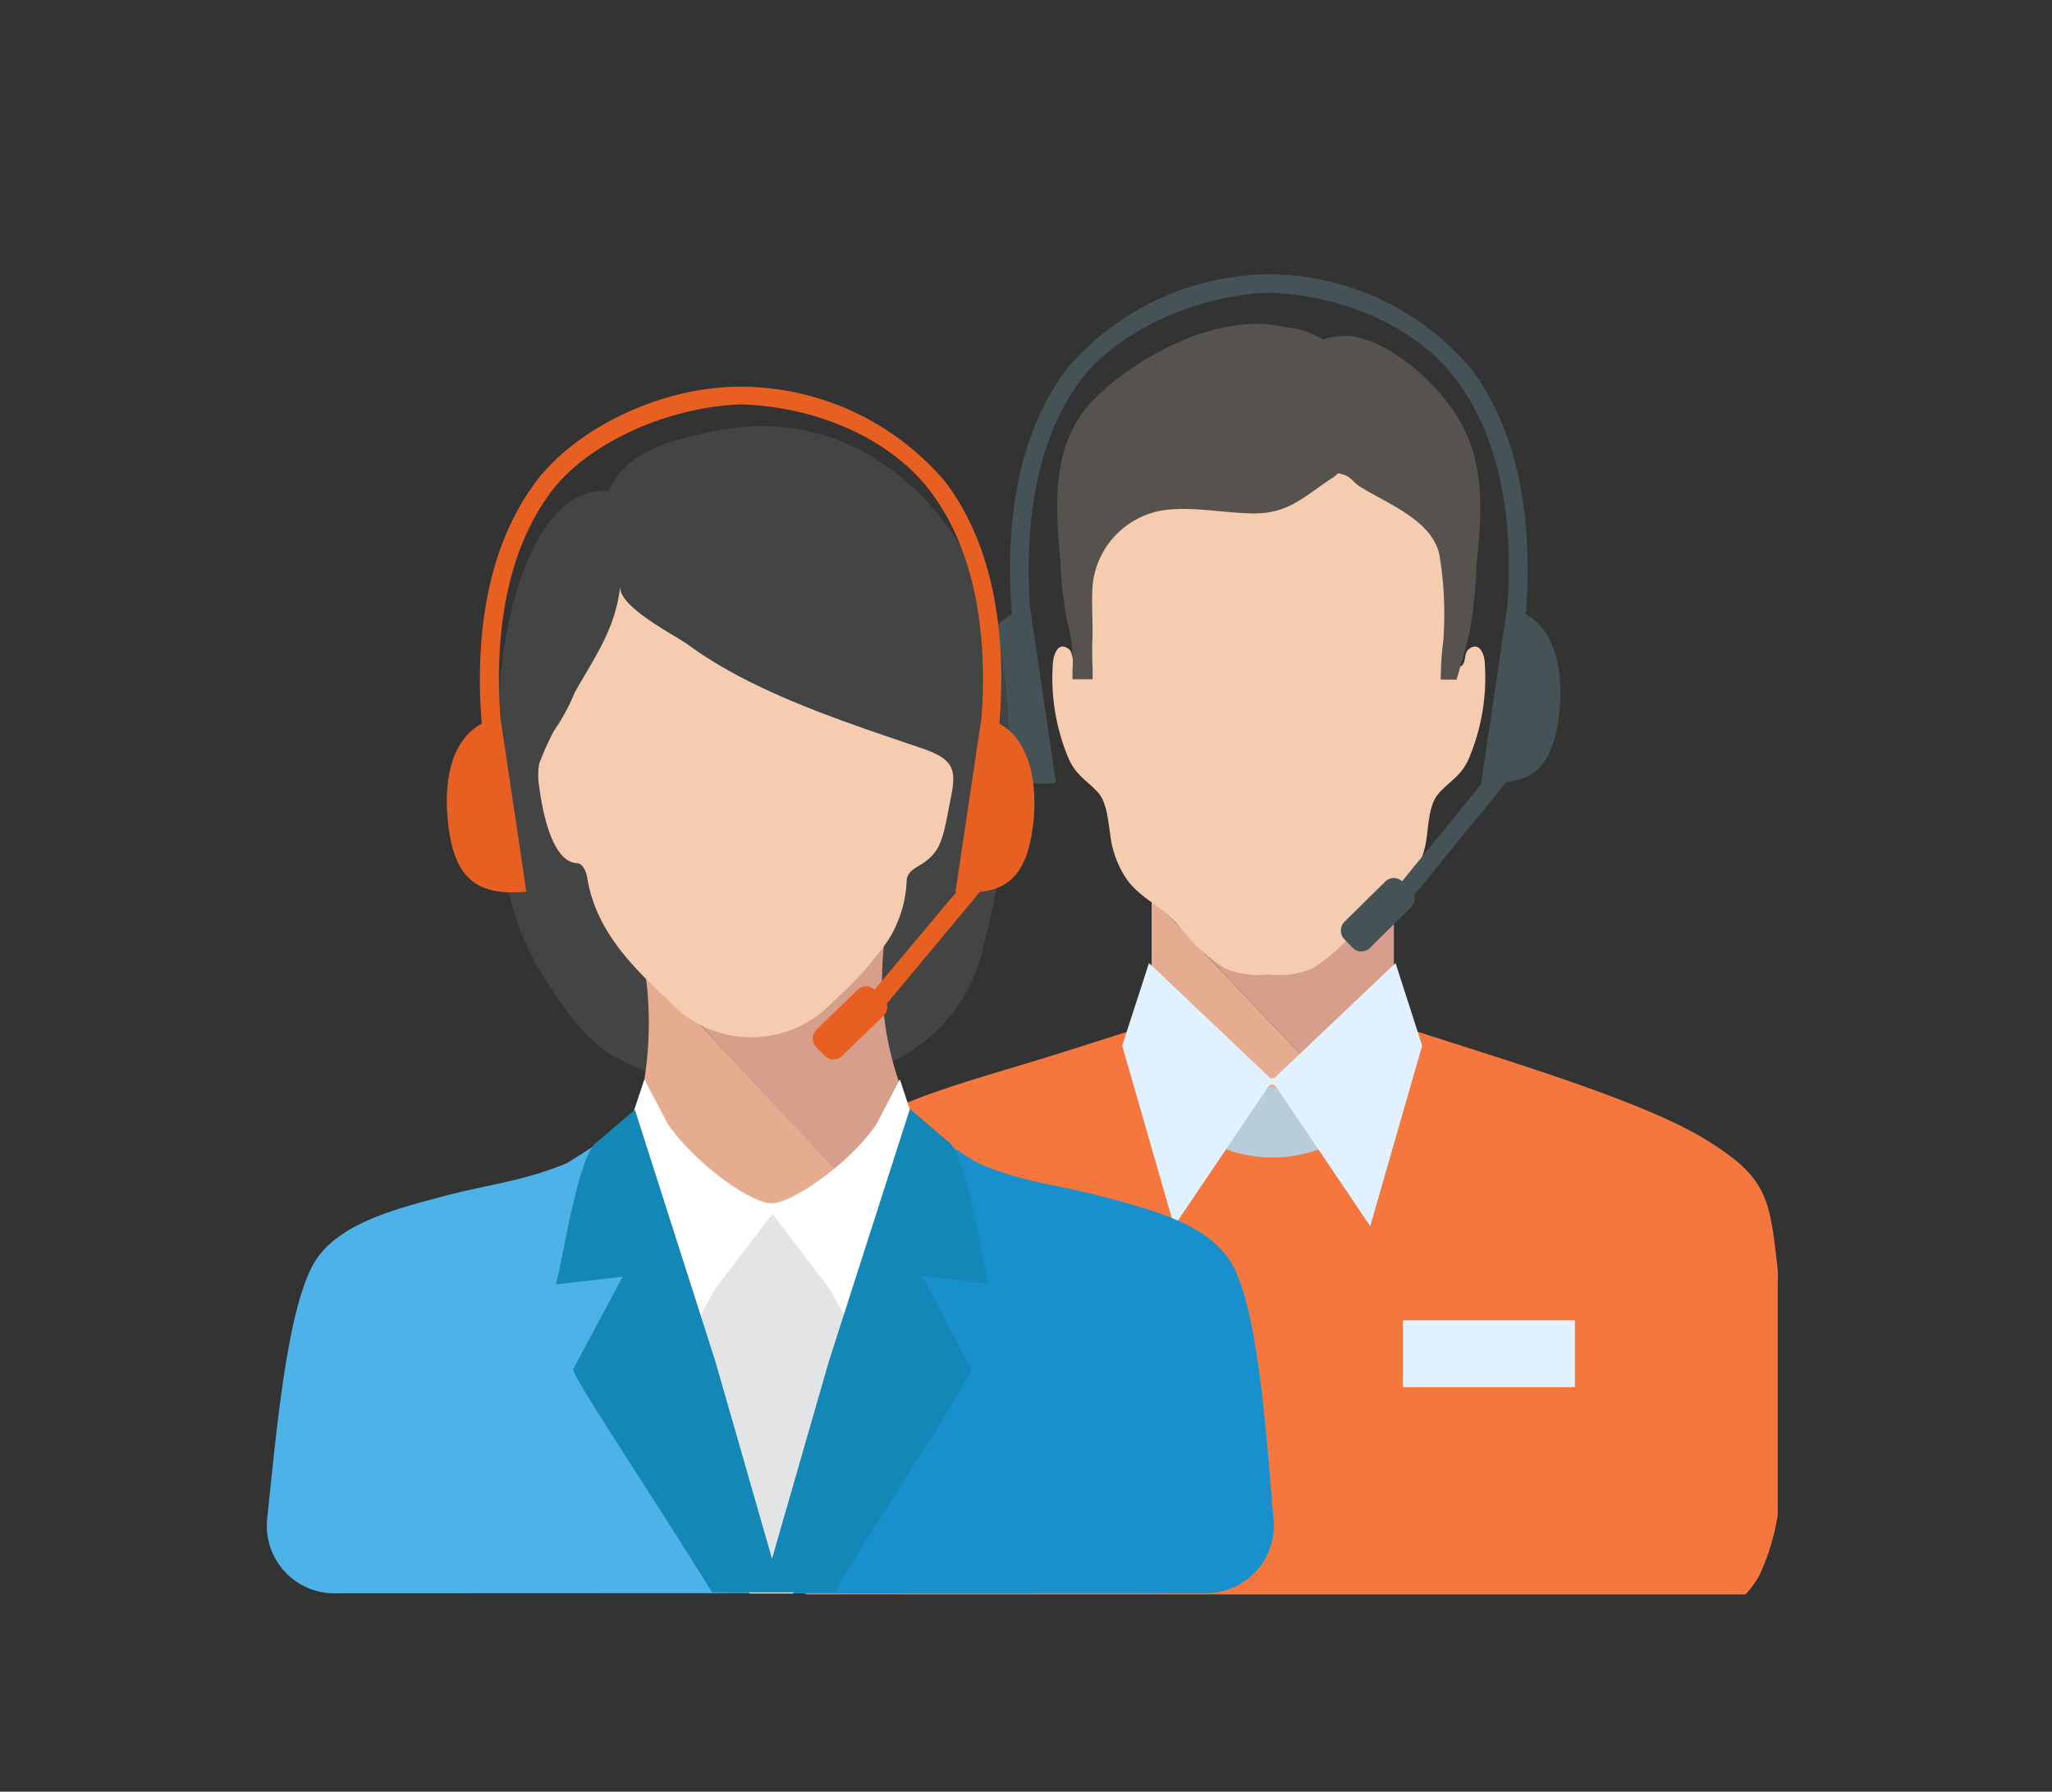
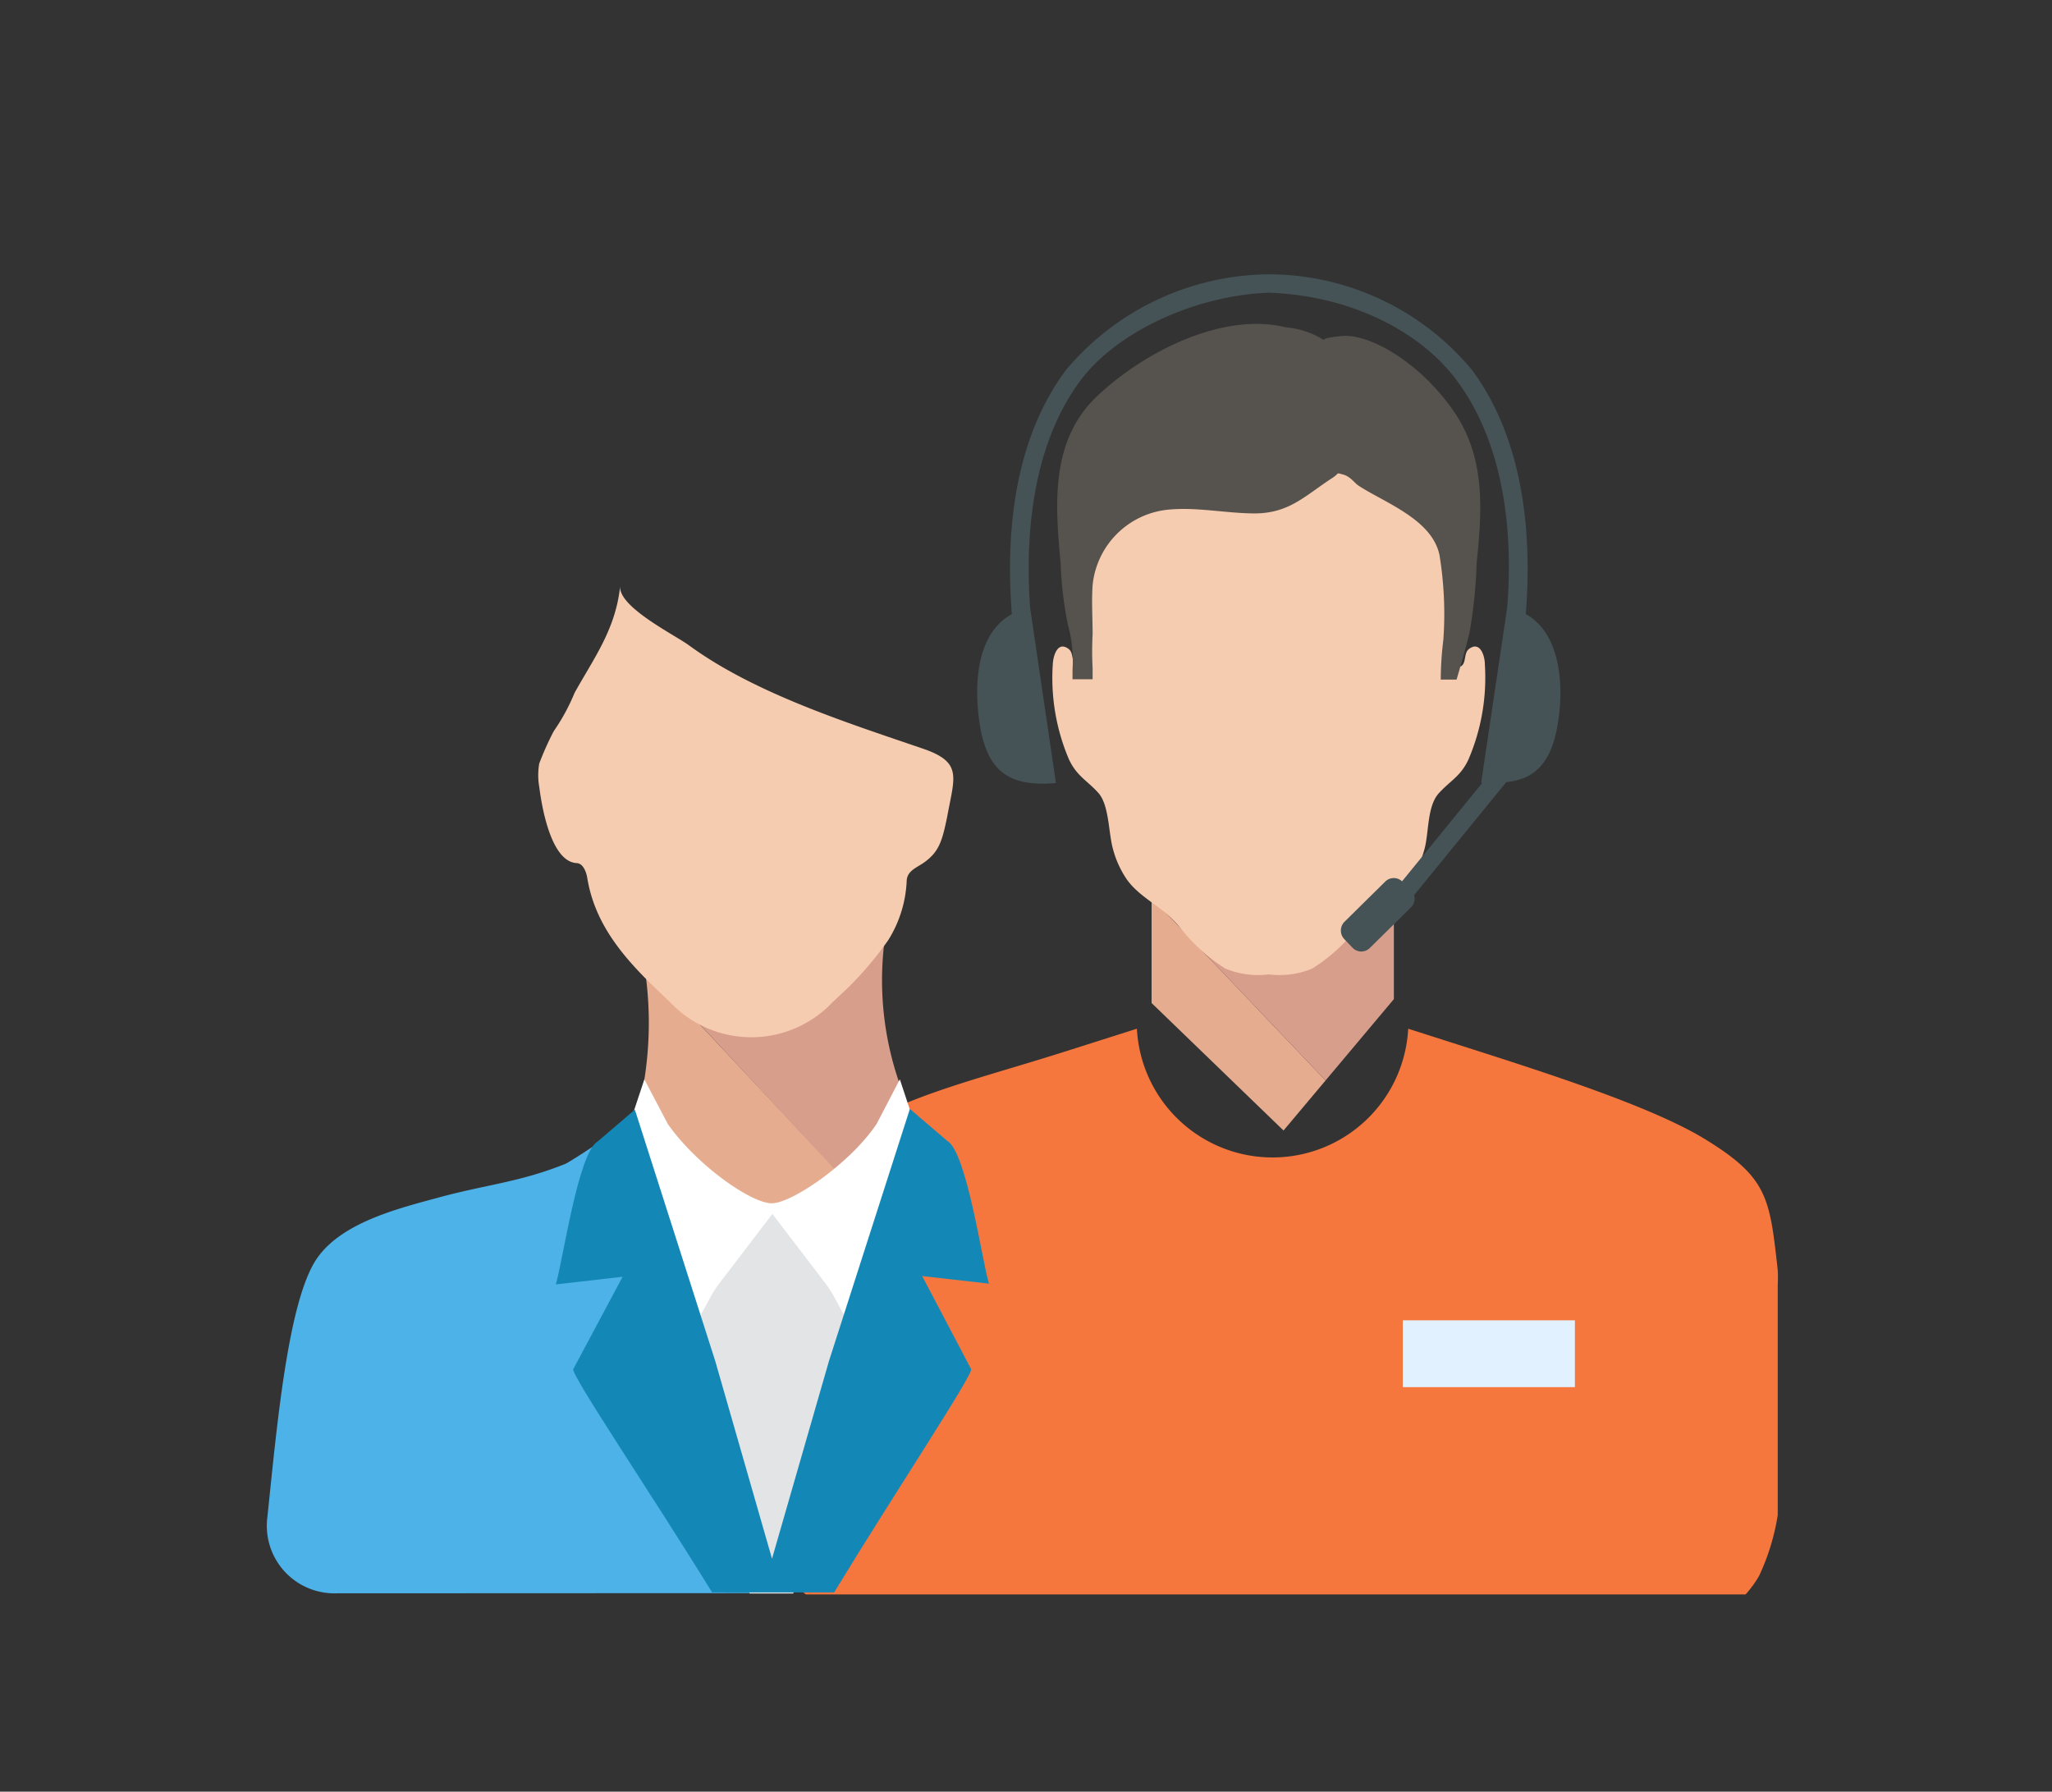
<svg xmlns="http://www.w3.org/2000/svg" id="Capa_1" data-name="Capa 1" viewBox="0 0 110.28 96.28">
  <rect x="0" y="0" width="110.28" height="96.28" fill="#333333" stroke="none" />
  <title>1</title>
  <g id="_6" data-name="6">
    <polygon points="61.89 53.9 68.98 60.75 71.24 58.06 61.89 48.24 61.89 53.9" fill="#e5ac90" />
    <polygon points="74.91 46.74 61.89 47.56 61.89 48.24 71.24 58.06 74.91 53.69 74.91 46.74" fill="#d89e8c" />
    <path d="M79.8,35.7c0-.48-.27-1.28-.86-.82-.27.21-.14.72-.39.9-.6.42-.66-.52-.7-.94-.15-1.58.52-3.1.34-4.65-.25-2.16-2.17-3.63-4-4.37a8.85,8.85,0,0,0-6,0,8.85,8.85,0,0,0-6,0c-1.81.73-3.73,2.2-4,4.37-.18,1.55.5,3.07.34,4.65,0,.42-.1,1.36-.7.94-.25-.17-.12-.69-.39-.9-.59-.46-.84.34-.86.82a11.13,11.13,0,0,0,.87,5.11c.42.9,1,1.15,1.58,1.8s.54,2.13.78,3a5.29,5.29,0,0,0,.75,1.65c.71,1,2,1.52,2.77,2.46a9.34,9.34,0,0,0,2.53,2.33,4.61,4.61,0,0,0,2.33.31,4.62,4.62,0,0,0,2.33-.31,9.34,9.34,0,0,0,2.52-2.33c.82-.94,2.06-1.42,2.77-2.46a5.32,5.32,0,0,0,.75-1.65c.24-.9.13-2.3.78-3s1.16-.9,1.58-1.8A11.13,11.13,0,0,0,79.8,35.7Z" fill="#f6ccb0" />
    <path d="M57.39,33.56A7.4,7.4,0,0,1,57.64,36c0,.12,0,.3,0,.5h1.08c0-.24,0-.46,0-.6a17.36,17.36,0,0,1,0-1.82c0-.87-.06-1.77,0-2.64a4.53,4.53,0,0,1,4.14-4.06c1.51-.13,3,.2,4.55.21,1.88,0,2.72-.95,4.2-1.91.4-.26.16-.29.57-.18s.61.46.85.61c1.4.91,3.93,1.8,4.33,3.71a19.47,19.47,0,0,1,.21,4.56,17.8,17.8,0,0,0-.14,2.14h.85c.27-.92.63-2.17.72-2.66a26.2,26.2,0,0,0,.36-3.62c.31-2.92.46-5.72-1.26-8.18-1.83-2.63-4.55-4.16-6-4-.08,0-1.07.1-.94.22a4.54,4.54,0,0,0-2.06-.69c-3.41-.85-7.72,1.37-10.19,3.75S56.71,27.14,57,30.25A20,20,0,0,0,57.39,33.56Z" fill="#56534e" />
-     <path d="M61.89,65.89c0-.5,6.24-7.45,6.24-7.45h.8l6,7L68.67,83Z" fill="#b7ceda" />
    <path d="M43.31,85.68h50.5a5.63,5.63,0,0,0,.73-1,12.12,12.12,0,0,0,1-3.26V69.06a7.47,7.47,0,0,0,0-.81c-.43-3.85-.52-4.95-3.85-7-2.6-1.61-7.51-3.25-12.16-4.74L75.9,55.35l-.22-.07a7.3,7.3,0,0,1-14.58,0l-.22.07L57.26,56.5c-4.66,1.48-8.45,2.33-11.44,4.25-5.39,3.47-4.32,5-4.68,7.59A9.91,9.91,0,0,0,41,69.71V81.88a6.68,6.68,0,0,0,1.22,2.83A11.13,11.13,0,0,0,43.31,85.68Z" fill="#f6773d" />
-     <path d="M75,51.75l-6.45,6.12a.25.25,0,0,1-.35,0l-6.45-6.12-1.44,4.44,2.79,9.7,5.06-7.49a.25.25,0,0,1,.42,0l5.06,7.49,2.79-9.7Z" fill="#e1f1ff" />
    <path d="M82,33c.32-4,0-9.21-2.89-13.12a14.24,14.24,0,0,0-10.91-5.14,14.39,14.39,0,0,0-10.91,5.14C54.38,23.78,54.06,29,54.38,33c-1.65.9-2.08,3.16-1.77,5.62.37,2.9,1.65,3.67,4.14,3.46l-1.39-9.43h0c-.26-3.79.07-8.63,2.69-12.18,1.92-2.6,6.13-4.59,10.13-4.74,4.47.15,8.21,2.13,10.13,4.74,2.62,3.55,3,8.39,2.69,12.18h0L79.6,42.07h.06l-4.31,5.29a.65.65,0,0,0-.89,0l-2.21,2.18a.67.67,0,0,0,0,.93l.45.47a.65.65,0,0,0,.92,0l2.21-2.18a.67.67,0,0,0,.17-.66l4.95-6.07c1.63-.17,2.51-1.13,2.82-3.46S83.63,33.89,82,33Z" fill="#455256" />
    <rect x="75.39" y="70.95" width="9.25" height="3.59" fill="#e1f1ff" />
    <g id="_7" data-name="7">
      <path d="M31.66,27.84l.53-.58Z" fill="#2b2924" />
-       <path d="M54.19,38.81c0-.93-.12-1.87-.24-2.8-1-7.84-7.38-14.46-15.35-12.88-2,.4-5,1-5.87,3.26-3.56-.32-5.13,5.24-5.59,8.1-.09.58-.17,1.17-.24,1.76a52.09,52.09,0,0,0,0,8.21,16.22,16.22,0,0,0,1.9,7.36c1,1.64,2.48,4,4.16,4.93,3.43,1.94,7.17,1.74,10.89,1.14,1.83-.3,3.75-.37,5.36-1.59a8.8,8.8,0,0,0,3.64-5.45A40.36,40.36,0,0,0,54.19,38.81Z" fill="#434444" />
      <path d="M34.65,57.88C34.1,60.7,41,66.08,41,66.08l4.62-2.48-11-11.74A19.48,19.48,0,0,1,34.65,57.88Z" fill="#e5ac90" />
      <path d="M47.53,50.61c.48-3.38-12.88,1.25-12.88,1.25L46.24,64.32l2.32-5.51A16.84,16.84,0,0,1,47.53,50.61Z" fill="#d89e8c" />
      <path d="M47.73,50.53a6.52,6.52,0,0,0,1-3.24c.05-.49.5-.65.9-.92.83-.58,1-1.15,1.27-2.46.4-2.19.85-2.95-1.33-3.69-4-1.37-9-2.95-12.54-5.54-.78-.57-3.82-2.07-3.7-3.19-.24,2.31-1.39,3.84-2.45,5.74v0a10.75,10.75,0,0,1-1.12,2.06,16.09,16.09,0,0,0-.78,1.74,3.65,3.65,0,0,0,0,1.25c.09.69.54,4,2,4.1.34,0,.52.44.58.79.43,2.65,2.15,4.51,4.07,6.32l.38.36a6,6,0,0,0,8.74,0l.82-.77A18.55,18.55,0,0,0,47.73,50.53Z" fill="#f6ccb0" />
      <path d="M41.54,85.61V84l0,.14-1.63-5.57q-2.76-9.45-5.52-18.9c.08.27-3.61,2.69-4,2.87-2.49,1-4.26,1.11-6.85,1.82-2.13.58-5.14,1.32-6.49,3.24-1.57,2.24-2.17,9.05-2.68,13.92a3.63,3.63,0,0,0,3.5,4.1Z" fill="#4db2e7" />
-       <path d="M64.94,85.61a3.63,3.63,0,0,0,3.5-4c-.42-4.87-.85-11.74-2.43-14-1.35-1.93-4.36-2.66-6.49-3.24-2.58-.71-4.36-.78-6.85-1.82-.43-.18-4.12-2.6-4-2.87q-2.75,9.45-5.52,18.9L41.53,84v1.62Z" fill="#1890ce" />
      <path d="M38.53,78.82,38.29,80a.27.27,0,0,0,0,.15l2,5.48h2.34l2-5.48a.27.27,0,0,0,0-.15l-.24-1.16L47.63,71a1,1,0,0,0-.12-1,12.67,12.67,0,0,0-5.65-4.63c-.12-.19-.29-.36-.47-.23a.85.85,0,0,0-.2.21A12.59,12.59,0,0,0,35.48,70a1,1,0,0,0-.12,1Z" fill="#e3e4e5" />
      <path d="M49.92,62.71,48.36,58,47.11,60.4c-1.42,2.11-4.51,4.23-5.61,4.26s-4.06-2.05-5.61-4.26L34.63,58l-1.56,4.7a.35.35,0,0,0,0,.21l2.86,9.73c.08.27.43,1.73.59.1l1.6-2.92a6.18,6.18,0,0,1,.65-1l2.74-3.59,2.74,3.59a6.19,6.19,0,0,1,.65,1l1.6,2.92c.16,1.63.51.17.59-.1l2.86-9.73A.35.35,0,0,0,49.92,62.71Z" fill="#fff" />
      <path d="M30.81,73.57c-.15.28,4.24,6.77,7.46,12h6.56c3.23-5.31,7.51-11.76,7.36-12l-2.63-5,3.59.41c-.37-1.2-1.19-7.08-2.25-7.68l-2-1.71L44.55,73.14,41.49,83.76,38.44,73.14,34.12,59.63l-2,1.71c-1.05.59-1.88,6.48-2.25,7.68l3.59-.41Z" fill="#1388b7" />
-       <path d="M53.71,38.89c.32-4,0-9.15-2.91-13a14.43,14.43,0,0,0-11-5.11c-4.36,0-8.88,2.28-11,5.11-2.91,3.89-3.23,9.08-2.91,13-1.66.89-2.1,3.14-1.78,5.59.38,2.88,1.66,3.65,4.18,3.44l-1.4-9.37h0c-.27-3.77.08-8.58,2.72-12.11,1.94-2.59,6.18-4.56,10.21-4.71,4.51.15,8.28,2.12,10.21,4.71,2.64,3.53,3,8.34,2.72,12.11h0l-1.4,9.37h.06L47,53.18a.66.66,0,0,0-.9,0l-2.23,2.16a.66.66,0,0,0,0,.93l.46.47a.66.66,0,0,0,.93,0l2.23-2.16a.66.66,0,0,0,.17-.65l5-6c1.64-.17,2.53-1.12,2.84-3.44S55.37,39.78,53.71,38.89Z" fill="#e75f21" />
    </g>
  </g>
</svg>